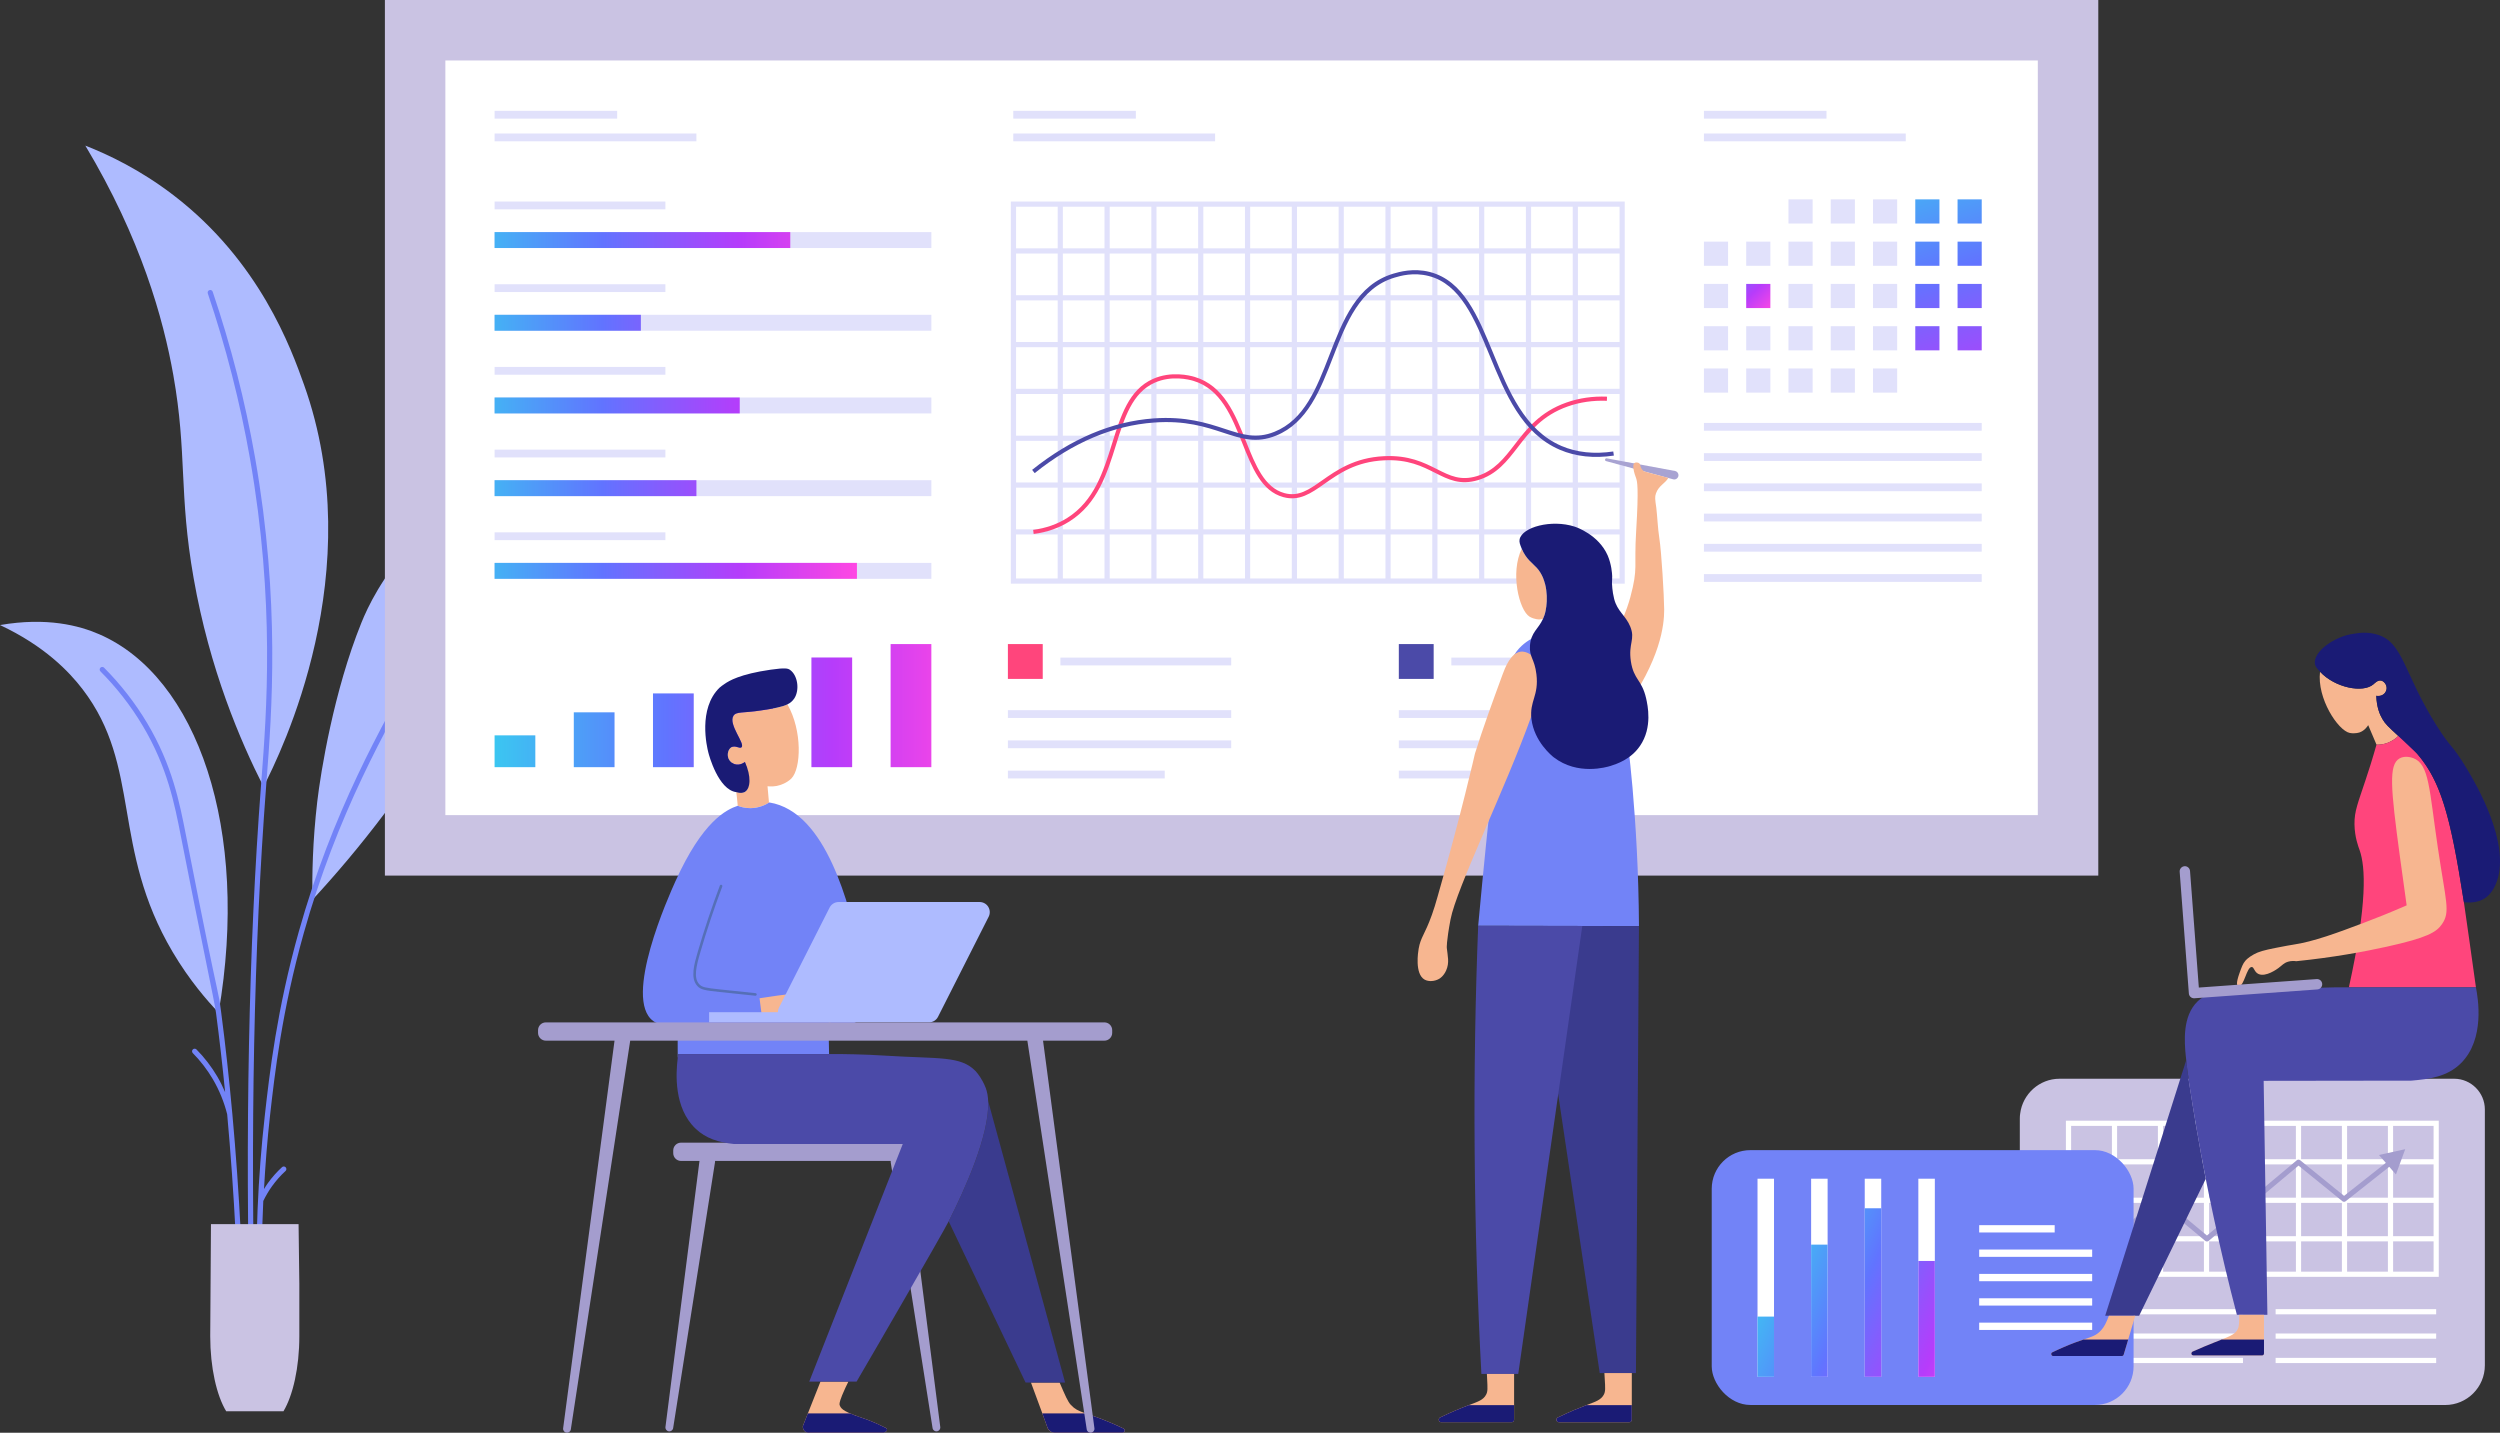
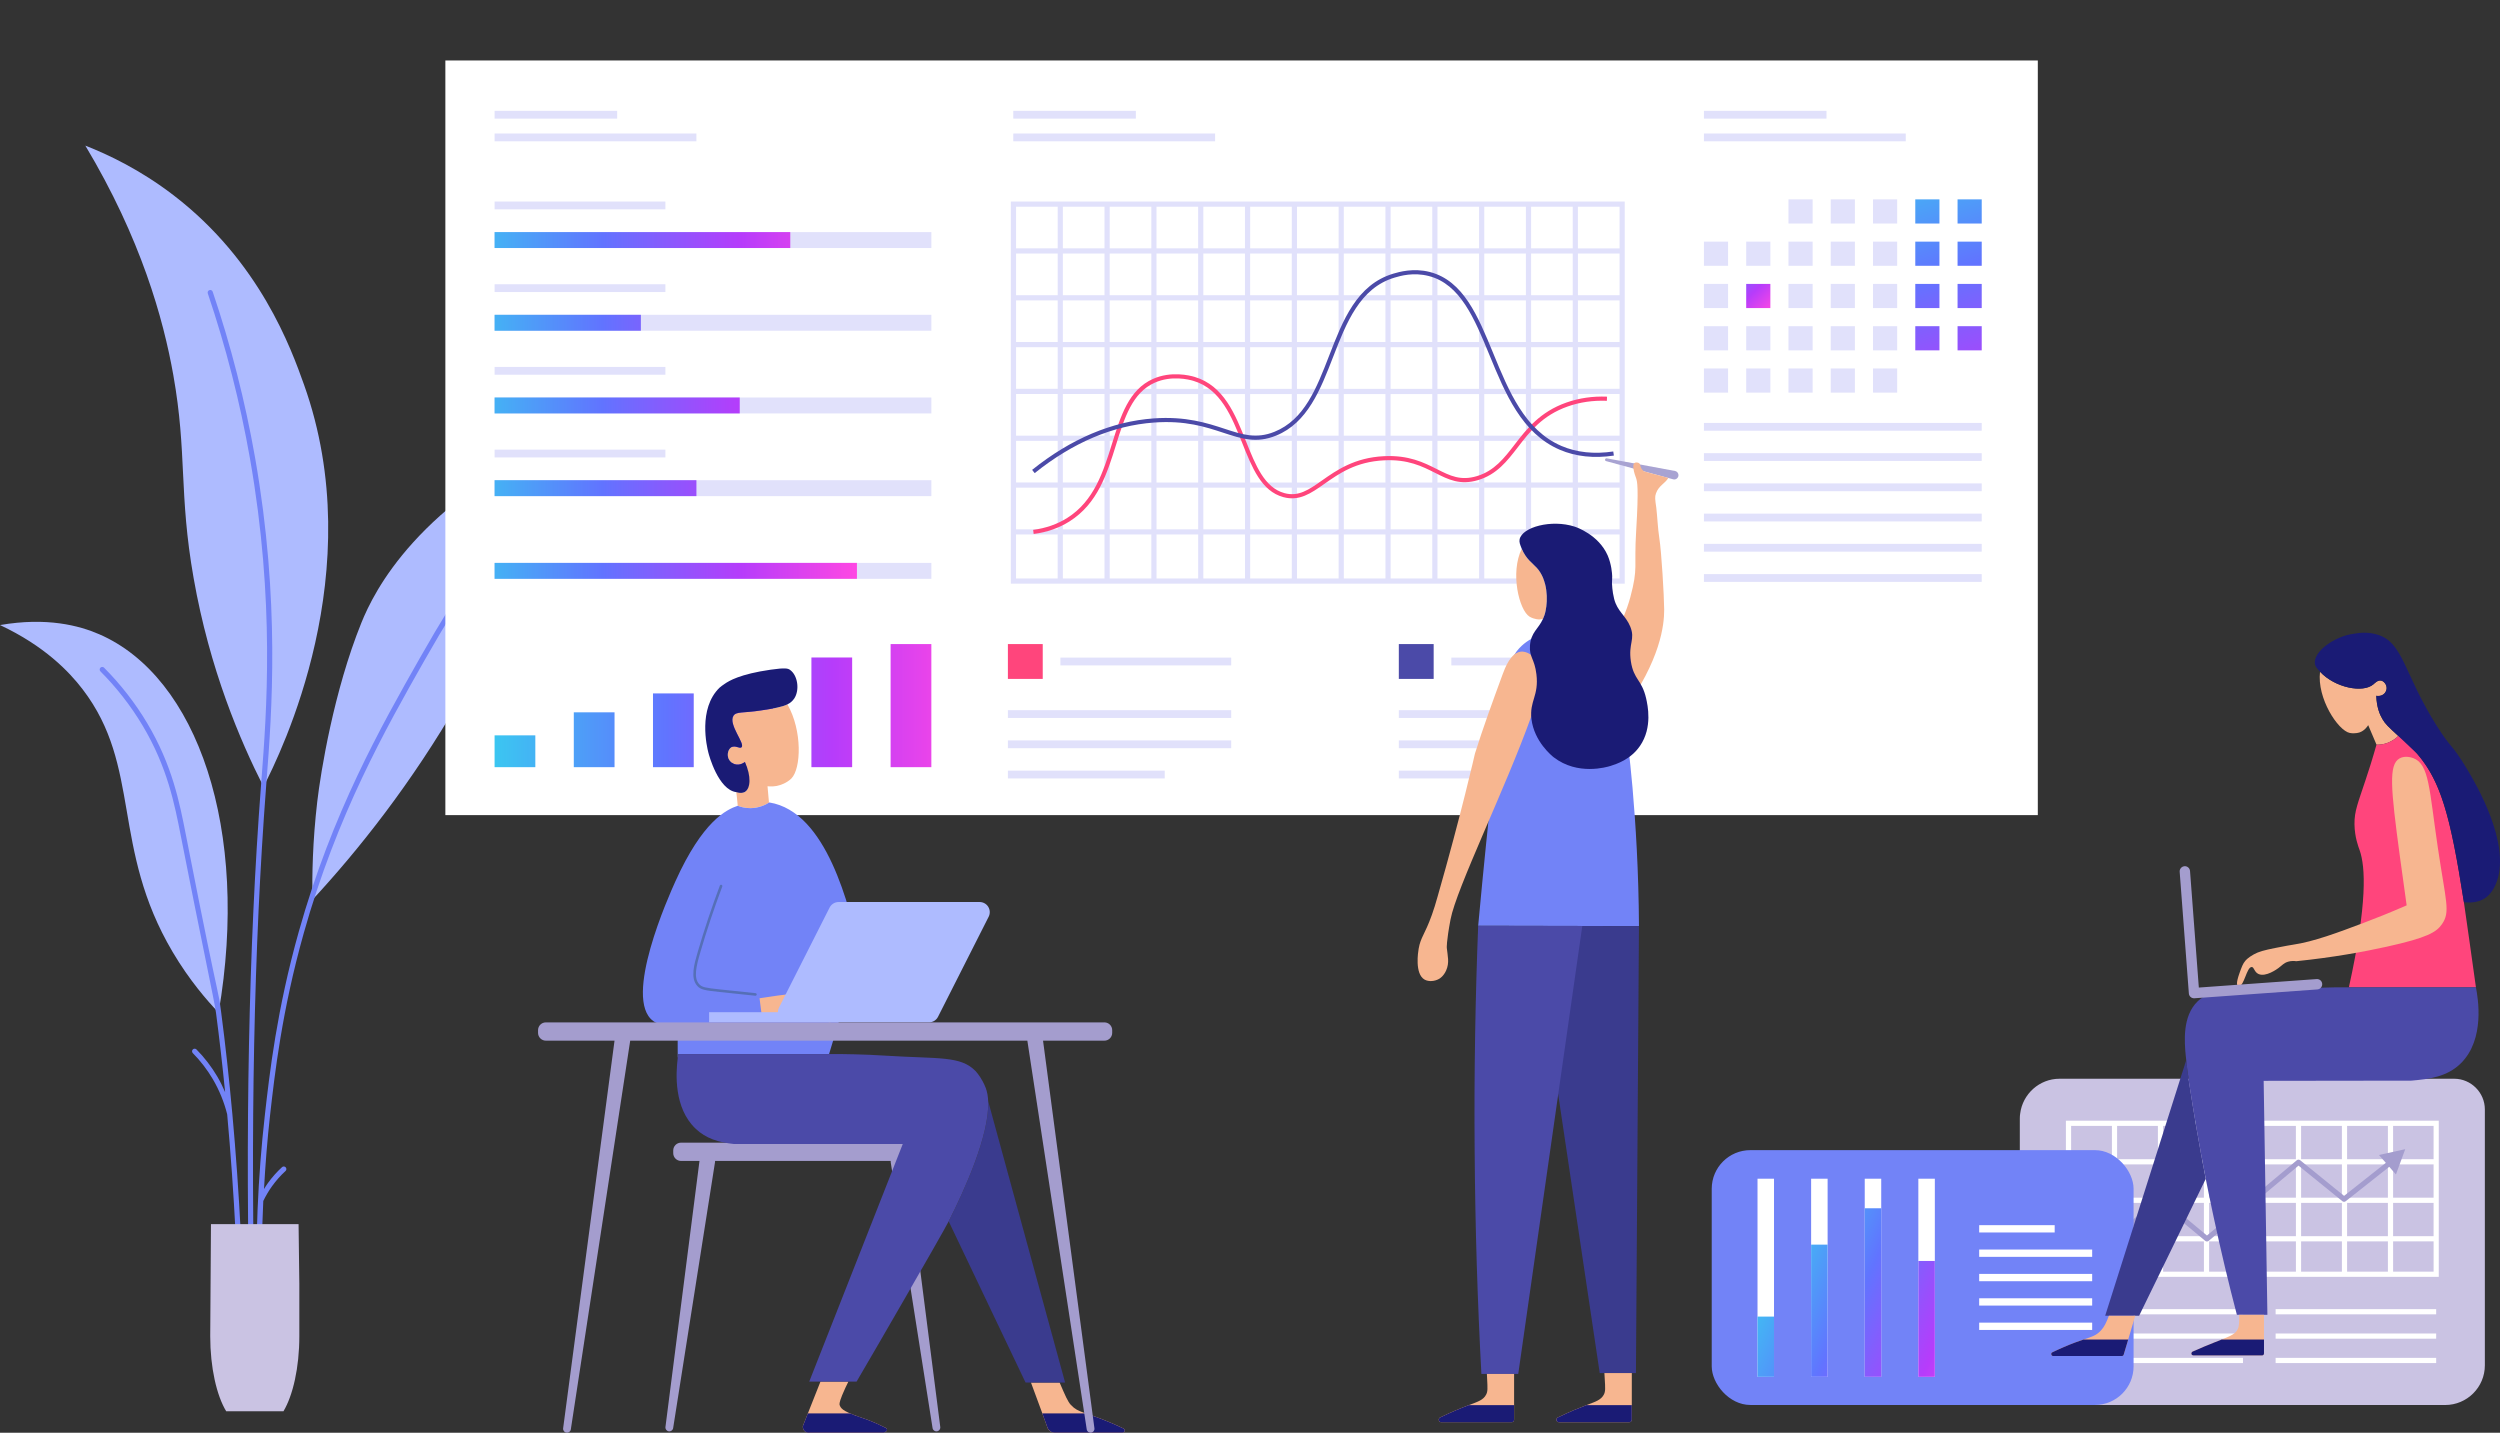
<svg xmlns="http://www.w3.org/2000/svg" xmlns:xlink="http://www.w3.org/1999/xlink" id="Layer_2" data-name="Layer 2" viewBox="0 0 2555.78 1464.67">
  <rect x="0" y="0" width="2555.78" height="1464.67" fill="#333333" stroke="none" />
  <defs>
    <style>
      .cls-1 {
        fill: url(#_ÂÁ_Ï_ÌÌ_È_ËÂÌÚ_2746-20);
      }

      .cls-1, .cls-2, .cls-3, .cls-4, .cls-5, .cls-6, .cls-7, .cls-8, .cls-9, .cls-10, .cls-11, .cls-12, .cls-13, .cls-14, .cls-15, .cls-16, .cls-17, .cls-18, .cls-19, .cls-20, .cls-21, .cls-22, .cls-23, .cls-24, .cls-25, .cls-26, .cls-27, .cls-28, .cls-29, .cls-30, .cls-31, .cls-32, .cls-33, .cls-34, .cls-35, .cls-36, .cls-37 {
        stroke-width: 0px;
      }

      .cls-2 {
        fill: url(#_ÂÁ_Ï_ÌÌ_È_ËÂÌÚ_2746-21);
      }

      .cls-3 {
        fill: url(#_ÂÁ_Ï_ÌÌ_È_ËÂÌÚ_2746-24);
      }

      .cls-4 {
        fill: url(#_ÂÁ_Ï_ÌÌ_È_ËÂÌÚ_2746-12);
      }

      .cls-5 {
        fill: url(#_ÂÁ_Ï_ÌÌ_È_ËÂÌÚ_2746-15);
      }

      .cls-6 {
        fill: url(#_ÂÁ_Ï_ÌÌ_È_ËÂÌÚ_2746-14);
      }

      .cls-7 {
        fill: url(#_ÂÁ_Ï_ÌÌ_È_ËÂÌÚ_2746-17);
      }

      .cls-8 {
        fill: url(#_ÂÁ_Ï_ÌÌ_È_ËÂÌÚ_2746-22);
      }

      .cls-9 {
        fill: url(#_ÂÁ_Ï_ÌÌ_È_ËÂÌÚ_2746-23);
      }

      .cls-10 {
        fill: url(#_ÂÁ_Ï_ÌÌ_È_ËÂÌÚ_2746-18);
      }

      .cls-11 {
        fill: url(#_ÂÁ_Ï_ÌÌ_È_ËÂÌÚ_2746-16);
      }

      .cls-12 {
        fill: url(#_ÂÁ_Ï_ÌÌ_È_ËÂÌÚ_2746-19);
      }

      .cls-13 {
        fill: url(#_ÂÁ_Ï_ÌÌ_È_ËÂÌÚ_2746-10);
      }

      .cls-14 {
        fill: url(#_ÂÁ_Ï_ÌÌ_È_ËÂÌÚ_2746-13);
      }

      .cls-15 {
        fill: url(#_ÂÁ_Ï_ÌÌ_È_ËÂÌÚ_2746-11);
      }

      .cls-16 {
        fill: url(#_ÂÁ_Ï_ÌÌ_È_ËÂÌÚ_2746);
      }

      .cls-17 {
        fill: url(#_ÂÁ_Ï_ÌÌ_È_ËÂÌÚ_2746-2);
      }

      .cls-18 {
        fill: url(#_ÂÁ_Ï_ÌÌ_È_ËÂÌÚ_2746-9);
      }

      .cls-19 {
        fill: url(#_ÂÁ_Ï_ÌÌ_È_ËÂÌÚ_2746-8);
      }

      .cls-20 {
        fill: url(#_ÂÁ_Ï_ÌÌ_È_ËÂÌÚ_2746-6);
      }

      .cls-21 {
        fill: url(#_ÂÁ_Ï_ÌÌ_È_ËÂÌÚ_2746-5);
      }

      .cls-22 {
        fill: url(#_ÂÁ_Ï_ÌÌ_È_ËÂÌÚ_2746-3);
      }

      .cls-23 {
        fill: url(#_ÂÁ_Ï_ÌÌ_È_ËÂÌÚ_2746-4);
      }

      .cls-24 {
        fill: url(#_ÂÁ_Ï_ÌÌ_È_ËÂÌÚ_2746-7);
      }

      .cls-25 {
        fill: #f7b690;
      }

      .cls-26 {
        fill: #4b4aa8;
      }

      .cls-27 {
        fill: #556fb7;
      }

      .cls-28 {
        fill: #3a3b8e;
      }

      .cls-29 {
        fill: #1a1b75;
      }

      .cls-30 {
        fill: #a8a3d2;
      }

      .cls-31 {
        fill: #cac3e3;
      }

      .cls-32 {
        fill: #e1e1fb;
      }

      .cls-33 {
        fill: #aebbff;
      }

      .cls-34 {
        fill: #a49dce;
      }

      .cls-35 {
        fill: #7283f7;
      }

      .cls-36 {
        fill: #fff;
      }

      .cls-37 {
        fill: #ff457c;
      }
    </style>
    <linearGradient id="_ÂÁ_Ï_ÌÌ_È_ËÂÌÚ_2746" data-name="¡ÂÁ˚ÏˇÌÌ˚È „‡‰ËÂÌÚ 2746" x1="1734.39" y1="1345.37" x2="2000.85" y2="1463.58" gradientUnits="userSpaceOnUse">
      <stop offset="0" stop-color="#2aebeb" />
      <stop offset=".45" stop-color="#6174ff" />
      <stop offset=".75" stop-color="#b63cfb" />
      <stop offset="1" stop-color="#ff47e3" />
    </linearGradient>
    <linearGradient id="_ÂÁ_Ï_ÌÌ_È_ËÂÌÚ_2746-2" data-name="¡ÂÁ˚ÏˇÌÌ˚È „‡‰ËÂÌÚ 2746" x1="1765.7" y1="1298.16" x2="2024.71" y2="1413.07" xlink:href="#_ÂÁ_Ï_ÌÌ_È_ËÂÌÚ_2746" />
    <linearGradient id="_ÂÁ_Ï_ÌÌ_È_ËÂÌÚ_2746-3" data-name="¡ÂÁ˚ÏˇÌÌ˚È „‡‰ËÂÌÚ 2746" x1="1788.88" y1="1265.54" x2="2046.16" y2="1379.69" xlink:href="#_ÂÁ_Ï_ÌÌ_È_ËÂÌÚ_2746" />
    <linearGradient id="_ÂÁ_Ï_ÌÌ_È_ËÂÌÚ_2746-4" data-name="¡ÂÁ˚ÏˇÌÌ˚È „‡‰ËÂÌÚ 2746" x1="1792.14" y1="1269.6" x2="2052.2" y2="1384.98" xlink:href="#_ÂÁ_Ï_ÌÌ_È_ËÂÌÚ_2746" />
    <linearGradient id="_ÂÁ_Ï_ÌÌ_È_ËÂÌÚ_2746-5" data-name="¡ÂÁ˚ÏˇÌÌ˚È „‡‰ËÂÌÚ 2746" x1="1933.03" y1="97.47" x2="2059.25" y2="498.67" xlink:href="#_ÂÁ_Ï_ÌÌ_È_ËÂÌÚ_2746" />
    <linearGradient id="_ÂÁ_Ï_ÌÌ_È_ËÂÌÚ_2746-6" data-name="¡ÂÁ˚ÏˇÌÌ˚È „‡‰ËÂÌÚ 2746" x1="1972.35" y1="85.1" x2="2098.57" y2="486.3" xlink:href="#_ÂÁ_Ï_ÌÌ_È_ËÂÌÚ_2746" />
    <linearGradient id="_ÂÁ_Ï_ÌÌ_È_ËÂÌÚ_2746-7" data-name="¡ÂÁ˚ÏˇÌÌ˚È „‡‰ËÂÌÚ 2746" x1="1920.65" y1="101.36" x2="2046.88" y2="502.56" xlink:href="#_ÂÁ_Ï_ÌÌ_È_ËÂÌÚ_2746" />
    <linearGradient id="_ÂÁ_Ï_ÌÌ_È_ËÂÌÚ_2746-8" data-name="¡ÂÁ˚ÏˇÌÌ˚È „‡‰ËÂÌÚ 2746" x1="1959.98" y1="88.99" x2="2086.2" y2="490.19" xlink:href="#_ÂÁ_Ï_ÌÌ_È_ËÂÌÚ_2746" />
    <linearGradient id="_ÂÁ_Ï_ÌÌ_È_ËÂÌÚ_2746-9" data-name="¡ÂÁ˚ÏˇÌÌ˚È „‡‰ËÂÌÚ 2746" x1="1737.39" y1="241.71" x2="1811.77" y2="317.06" xlink:href="#_ÂÁ_Ï_ÌÌ_È_ËÂÌÚ_2746" />
    <linearGradient id="_ÂÁ_Ï_ÌÌ_È_ËÂÌÚ_2746-10" data-name="¡ÂÁ˚ÏˇÌÌ˚È „‡‰ËÂÌÚ 2746" x1="1908.28" y1="105.25" x2="2034.5" y2="506.45" xlink:href="#_ÂÁ_Ï_ÌÌ_È_ËÂÌÚ_2746" />
    <linearGradient id="_ÂÁ_Ï_ÌÌ_È_ËÂÌÚ_2746-11" data-name="¡ÂÁ˚ÏˇÌÌ˚È „‡‰ËÂÌÚ 2746" x1="1947.61" y1="92.88" x2="2073.83" y2="494.08" xlink:href="#_ÂÁ_Ï_ÌÌ_È_ËÂÌÚ_2746" />
    <linearGradient id="_ÂÁ_Ï_ÌÌ_È_ËÂÌÚ_2746-12" data-name="¡ÂÁ˚ÏˇÌÌ˚È „‡‰ËÂÌÚ 2746" x1="1895.91" y1="109.14" x2="2022.13" y2="510.35" xlink:href="#_ÂÁ_Ï_ÌÌ_È_ËÂÌÚ_2746" />
    <linearGradient id="_ÂÁ_Ï_ÌÌ_È_ËÂÌÚ_2746-13" data-name="¡ÂÁ˚ÏˇÌÌ˚È „‡‰ËÂÌÚ 2746" x1="1935.24" y1="96.77" x2="2061.46" y2="497.98" xlink:href="#_ÂÁ_Ï_ÌÌ_È_ËÂÌÚ_2746" />
    <linearGradient id="_ÂÁ_Ï_ÌÌ_È_ËÂÌÚ_2746-14" data-name="¡ÂÁ˚ÏˇÌÌ˚È „‡‰ËÂÌÚ 2746" x1="401.35" y1="606.02" x2="876.39" y2="606.02" gradientTransform="translate(0 1304.44) scale(1 -1.75)" xlink:href="#_ÂÁ_Ï_ÌÌ_È_ËÂÌÚ_2746" />
    <linearGradient id="_ÂÁ_Ï_ÌÌ_È_ËÂÌÚ_2746-15" data-name="¡ÂÁ˚ÏˇÌÌ˚È „‡‰ËÂÌÚ 2746" x1="401.35" y1="557.64" x2="876.4" y2="557.64" gradientTransform="translate(0 1304.44) scale(1 -1.75)" xlink:href="#_ÂÁ_Ï_ÌÌ_È_ËÂÌÚ_2746" />
    <linearGradient id="_ÂÁ_Ï_ÌÌ_È_ËÂÌÚ_2746-16" data-name="¡ÂÁ˚ÏˇÌÌ˚È „‡‰ËÂÌÚ 2746" x1="401.35" y1="509.26" x2="876.4" y2="509.26" gradientTransform="translate(0 1304.44) scale(1 -1.75)" xlink:href="#_ÂÁ_Ï_ÌÌ_È_ËÂÌÚ_2746" />
    <linearGradient id="_ÂÁ_Ï_ÌÌ_È_ËÂÌÚ_2746-17" data-name="¡ÂÁ˚ÏˇÌÌ˚È „‡‰ËÂÌÚ 2746" x1="401.35" y1="460.88" x2="876.4" y2="460.88" gradientTransform="translate(0 1304.44) scale(1 -1.75)" xlink:href="#_ÂÁ_Ï_ÌÌ_È_ËÂÌÚ_2746" />
    <linearGradient id="_ÂÁ_Ï_ÌÌ_È_ËÂÌÚ_2746-18" data-name="¡ÂÁ˚ÏˇÌÌ˚È „‡‰ËÂÌÚ 2746" x1="401.35" y1="412.5" x2="876.4" y2="412.5" gradientTransform="translate(0 1304.44) scale(1 -1.75)" xlink:href="#_ÂÁ_Ï_ÌÌ_È_ËÂÌÚ_2746" />
    <linearGradient id="_ÂÁ_Ï_ÌÌ_È_ËÂÌÚ_2746-19" data-name="¡ÂÁ˚ÏˇÌÌ˚È „‡‰ËÂÌÚ 2746" x1="426.97" y1="746.59" x2="992.39" y2="746.59" gradientTransform="translate(1376.78 1493.19) rotate(-180)" xlink:href="#_ÂÁ_Ï_ÌÌ_È_ËÂÌÚ_2746" />
    <linearGradient id="_ÂÁ_Ï_ÌÌ_È_ËÂÌÚ_2746-20" data-name="¡ÂÁ˚ÏˇÌÌ˚È „‡‰ËÂÌÚ 2746" x1="426.97" y1="756.26" x2="992.38" y2="756.26" gradientTransform="translate(1214.84 1512.52) rotate(-180)" xlink:href="#_ÂÁ_Ï_ÌÌ_È_ËÂÌÚ_2746" />
    <linearGradient id="_ÂÁ_Ï_ÌÌ_È_ËÂÌÚ_2746-21" data-name="¡ÂÁ˚ÏˇÌÌ˚È „‡‰ËÂÌÚ 2746" x1="426.97" y1="768.03" x2="992.39" y2="768.03" gradientTransform="translate(1052.89 1536.05) rotate(-180)" xlink:href="#_ÂÁ_Ï_ÌÌ_È_ËÂÌÚ_2746" />
    <linearGradient id="_ÂÁ_Ï_ÌÌ_È_ËÂÌÚ_2746-22" data-name="¡ÂÁ˚ÏˇÌÌ˚È „‡‰ËÂÌÚ 2746" x1="426.96" y1="721.37" x2="992.39" y2="721.37" gradientTransform="translate(1862.62 1442.73) rotate(-180)" xlink:href="#_ÂÁ_Ï_ÌÌ_È_ËÂÌÚ_2746" />
    <linearGradient id="_ÂÁ_Ï_ÌÌ_È_ËÂÌÚ_2746-23" data-name="¡ÂÁ˚ÏˇÌÌ˚È „‡‰ËÂÌÚ 2746" x1="426.97" y1="728.23" x2="992.38" y2="728.23" gradientTransform="translate(1700.68 1456.45) rotate(-180)" xlink:href="#_ÂÁ_Ï_ÌÌ_È_ËÂÌÚ_2746" />
    <linearGradient id="_ÂÁ_Ï_ÌÌ_È_ËÂÌÚ_2746-24" data-name="¡ÂÁ˚ÏˇÌÌ˚È „‡‰ËÂÌÚ 2746" x1="426.97" y1="740.74" x2="992.38" y2="740.74" gradientTransform="translate(1538.73 1481.48) rotate(-180)" xlink:href="#_ÂÁ_Ï_ÌÌ_È_ËÂÌÚ_2746" />
  </defs>
  <g id="_Layer_" data-name="&amp;lt;Layer&amp;gt;">
    <g>
      <g>
        <path class="cls-33" d="m87.23,148.87c23.37,9.15,56.08,24.59,90.14,50.7,88.42,67.77,120.36,157.15,133.33,193.42,68.24,190.91-23.86,377.31-41.31,411.25-23.78-46.89-55-119.73-71.44-213.17-15.29-86.86-6.52-127.4-20.76-207.59-10.23-57.61-33.01-139.49-89.95-234.61Z" />
        <path class="cls-35" d="m258.18,1365.96c-1.44,0-2.65-1.15-2.68-2.59-5.03-207.31-1.24-395.5,11.25-559.33l.54-7.08c5.23-67.98,13.99-181.73-11.78-328.41-10.03-57.05-24.53-113.79-43.09-168.61-.47-1.39.27-2.89,1.66-3.36,1.38-.51,2.9.27,3.36,1.66,18.65,55.08,33.22,112.07,43.29,169.4,25.89,147.33,17.1,261.51,11.84,329.72l-.54,7.07c-12.48,163.65-16.26,351.66-11.24,558.81.04,1.46-1.16,2.67-2.62,2.72Z" />
      </g>
      <g>
        <path class="cls-33" d="m319.39,919.9c-.43-24.82.18-59.46,4.95-100.45,3.49-29.95,16.93-113.16,45.13-182.83,12.94-31.98,57.49-123.14,213.69-193.52-19.96,73.67-53.7,169.08-112.69,271.51-50.02,86.86-104.41,154.8-151.08,205.29Z" />
        <path class="cls-35" d="m498.35,566.03c-1.2-.8-2.85-.48-3.68.73-22.97,34.22-45.01,69.89-65.5,106.05-39.9,70.38-89.55,157.97-123.76,279.8-22.51,80.14-29.8,144.54-34.62,187.14-7.24,64.05-9.95,129.16-8.04,193.55.04,1.43,1.26,2.57,2.69,2.57,1.47-.04,2.66-1.26,2.61-2.74-1.04-35-.58-70.21,1.11-105.35,2.57-5.33,5.59-10.45,9.03-15.22,4.05-5.62,8.66-10.82,13.72-15.45,1.08-.99,1.15-2.67.16-3.75-.99-1.08-2.67-1.15-3.75-.17-5.33,4.89-10.19,10.36-14.43,16.26-1.42,1.98-2.72,4.05-4.01,6.13,1.43-25.16,3.36-50.29,6.18-75.23,4.8-42.43,12.05-106.57,34.45-186.31,34.04-121.2,83.52-208.48,123.27-278.62,20.42-36.03,42.39-71.59,65.29-105.7.82-1.22.49-2.87-.73-3.69Z" />
      </g>
      <g>
        <path class="cls-33" d="m223.47,1035.23c-11.25-11.79-29.64-32.7-46.95-61.97-63.25-106.97-31.48-189.42-92.01-268.53-13.91-18.18-38.93-44.33-84.5-65.73,47.81-8.26,80.84.48,101.4,9.39,100.38,43.49,154.25,199.65,122.06,386.84Z" />
        <path class="cls-35" d="m237.49,1138.45c-3.26-35.71-7-70.23-11.39-103.56-1.67-12.68-1.97-14.04-4.8-27.11-3.66-16.9-11.28-52.08-31.22-154.04-6.54-33.47-13.96-71.4-39.68-114.57-12.15-20.38-26.95-39.42-43.99-56.56-1.03-1.06-2.71-1.04-3.75-.02-1.04,1.04-1.04,2.72-.01,3.75,16.74,16.84,31.27,35.53,43.2,55.54,25.25,42.38,32.57,79.82,39.12,113.32,19.85,101.55,34.23,167.9,35.87,180.36,3.47,26.33,6.56,53.36,9.31,81-2.38-5.55-5.05-10.97-8.12-16.18-5.89-9.97-13-19.22-21.15-27.5-1.04-1.05-2.72-1.05-3.75-.02-1.05,1.02-1.06,2.7-.03,3.75,7.86,7.97,14.7,16.87,20.37,26.47,6.61,11.21,11.56,23.34,14.77,36.02,7.27,79.83,11.64,164.55,12.89,253.3.02,1.45,1.22,2.61,2.67,2.61,1.47-.02,2.66-1.22,2.63-2.69-1.25-88.95-5.63-173.86-12.93-253.87Z" />
      </g>
      <path class="cls-31" d="m306.01,1311.45v54.58c0,32.06-6.53,60.52-16.22,76.73h-58.55c-9.8-16.21-16.32-44.67-16.32-76.73,0,0,.54-94.56.76-114.56h89.56c.22,19.99.54,39.99.76,59.98Z" />
    </g>
    <g>
      <path class="cls-31" d="m2540.3,1134.2v261.56c0,22.42-18.18,40.6-40.6,40.6h-403.43c-17.19,0-31.39-14.2-31.39-31.51v-261.44c0-1.74.12-3.36.37-4.98,2.49-20.05,19.68-35.62,40.23-35.62h403.43c17.31,0,31.39,14.2,31.39,31.39Z" />
      <g>
        <rect class="cls-36" x="2114.65" y="1338.34" width="178.37" height="5.31" />
        <rect class="cls-36" x="2114.65" y="1363.25" width="178.37" height="5.31" />
        <rect class="cls-36" x="2114.65" y="1388.16" width="178.37" height="5.31" />
      </g>
      <g>
        <path class="cls-36" d="m2112,1145.71v159.62h381.18v-159.62h-381.18Zm375.88,39.35h-41.4v-34.04h41.4v34.04Zm-187.78,39.35h-41.72v-34.04h41.72v34.04Zm5.31-34.04h41.72v34.04h-41.72v-34.04Zm-52.33,34.04h-41.72v-34.04h41.72v34.04Zm0,5.31v34.04h-41.72v-34.04h41.72Zm5.31,0h41.72v34.04h-41.72v-34.04Zm47.03,0h41.72v34.04h-41.72v-34.04Zm47.02,0h41.72v34.04h-41.72v-34.04Zm0-5.31v-34.04h41.72v34.04h-41.72Zm47.02-34.04h41.72v34.04h-41.72v-34.04Zm0-5.3v-34.04h41.72v34.04h-41.72Zm-5.31,0h-41.72v-34.04h41.72v34.04Zm-47.03,0h-41.72v-34.04h41.72v34.04Zm-47.02,0h-41.72v-34.04h41.72v34.04Zm-47.03,0h-41.72v-34.04h41.72v34.04Zm-47.02,0h-41.72v-34.04h41.72v34.04Zm0,5.3v34.04h-41.72v-34.04h41.72Zm-47.02,34.04h-41.72v-34.04h41.72v34.04Zm0,5.31v34.04h-41.72v-34.04h41.72Zm5.31,0h41.72v34.04h-41.72v-34.04Zm41.72,39.35v30.97h-41.72v-30.97h41.72Zm5.31,0h41.72v30.97h-41.72v-30.97Zm47.02,0h41.72v30.97h-41.72v-30.97Zm47.03,0h41.72v30.97h-41.72v-30.97Zm47.02,0h41.72v30.97h-41.72v-30.97Zm47.02,0h41.72v30.97h-41.72v-30.97Zm0-5.31v-34.04h41.72v34.04h-41.72Zm47.03-34.04h41.4v34.04h-41.4v-34.04Zm0-5.31v-34.04h41.4v34.04h-41.4Zm-287.45-73.39v34.04h-41.72v-34.04h41.72Zm-41.72,118.04h41.72v30.97h-41.72v-30.97Zm329.18,30.97v-30.97h41.4v30.97h-41.4Z" />
        <path class="cls-34" d="m2458.89,1174.81c-8.95,1.98-17.9,3.96-26.85,5.94,3.71,4.25,5.62,6.43,7.03,8.05l-42.69,33.75-44.93-36.45c-.97-.79-2.39-.78-3.37.03l-91.89,76.96-45.79-38.06c-1-.81-2.42-.82-3.39,0l-75.25,62.07c-1.13.92-1.29,2.6-.35,3.73.52.63,1.27.97,2.04.97.59,0,1.19-.2,1.69-.61l73.55-60.66,45.81,38.07c1,.81,2.43.82,3.4,0l91.91-76.97,44.88,36.41c.97.79,2.34.8,3.32.02l44.56-35.22c1.4,1.6,3.28,3.75,6.83,7.82,3.17-8.6,6.33-17.21,9.5-25.81Z" />
      </g>
      <g>
        <rect class="cls-36" x="2326.4" y="1338.34" width="164.13" height="5.31" />
        <rect class="cls-36" x="2326.4" y="1363.25" width="164.13" height="5.31" />
        <rect class="cls-36" x="2326.4" y="1388.16" width="164.13" height="5.31" />
      </g>
    </g>
    <g>
      <rect class="cls-35" x="1749.92" y="1175.8" width="431.27" height="260.52" rx="39.51" ry="39.51" />
      <g>
        <rect class="cls-36" x="1796.73" y="1205.01" width="16.86" height="202.55" />
        <rect class="cls-36" x="1851.53" y="1205.01" width="16.86" height="202.55" />
        <rect class="cls-36" x="1906.34" y="1205.01" width="16.86" height="202.55" />
        <rect class="cls-36" x="1961.14" y="1205.01" width="16.86" height="202.55" />
        <g>
          <rect class="cls-16" x="1796.73" y="1345.97" width="16.86" height="61.59" />
          <rect class="cls-17" x="1851.53" y="1272.4" width="16.86" height="135.16" />
          <rect class="cls-22" x="1906.34" y="1235.23" width="16.86" height="172.32" />
          <rect class="cls-23" x="1961.14" y="1289.1" width="16.86" height="118.46" />
        </g>
        <g>
          <rect class="cls-36" x="2023.34" y="1252.5" width="77.19" height="7.47" />
          <rect class="cls-36" x="2023.34" y="1277.42" width="115.51" height="7.47" />
          <rect class="cls-36" x="2023.34" y="1302.33" width="115.51" height="7.47" />
          <rect class="cls-36" x="2023.34" y="1327.24" width="115.51" height="7.47" />
          <rect class="cls-36" x="2023.34" y="1352.15" width="115.51" height="7.47" />
        </g>
      </g>
    </g>
    <g>
      <g>
-         <rect class="cls-31" x="393.48" width="1751.63" height="895.13" />
        <rect class="cls-36" x="455.3" y="61.82" width="1627.98" height="771.48" />
        <g>
          <rect class="cls-32" x="1914.81" y="203.82" width="24.7" height="24.7" />
          <rect class="cls-21" x="1958.02" y="203.82" width="24.7" height="24.7" />
          <rect class="cls-20" x="2001.24" y="203.82" width="24.7" height="24.7" />
          <rect class="cls-32" x="1741.94" y="247.03" width="24.7" height="24.7" />
          <rect class="cls-32" x="1785.16" y="247.03" width="24.7" height="24.7" />
          <rect class="cls-32" x="1828.37" y="247.03" width="24.7" height="24.7" />
          <rect class="cls-32" x="1871.59" y="247.03" width="24.7" height="24.7" />
          <rect class="cls-32" x="1914.81" y="247.03" width="24.7" height="24.7" />
          <rect class="cls-24" x="1958.02" y="247.03" width="24.7" height="24.7" />
          <rect class="cls-19" x="2001.24" y="247.03" width="24.7" height="24.7" />
          <rect class="cls-32" x="1741.94" y="290.25" width="24.7" height="24.7" />
          <rect class="cls-18" x="1785.16" y="290.25" width="24.7" height="24.7" />
          <rect class="cls-32" x="1828.37" y="290.25" width="24.7" height="24.7" />
          <rect class="cls-32" x="1871.59" y="290.25" width="24.7" height="24.7" />
          <rect class="cls-32" x="1914.81" y="290.25" width="24.7" height="24.7" />
          <rect class="cls-13" x="1958.02" y="290.25" width="24.7" height="24.7" />
          <rect class="cls-15" x="2001.24" y="290.25" width="24.7" height="24.7" />
          <rect class="cls-32" x="1741.94" y="333.47" width="24.7" height="24.7" />
          <rect class="cls-32" x="1785.16" y="333.47" width="24.7" height="24.7" />
          <rect class="cls-32" x="1828.37" y="333.47" width="24.7" height="24.7" />
          <rect class="cls-32" x="1871.59" y="333.47" width="24.7" height="24.7" />
          <rect class="cls-32" x="1914.81" y="333.47" width="24.7" height="24.7" />
          <rect class="cls-4" x="1958.02" y="333.47" width="24.7" height="24.7" />
          <rect class="cls-14" x="2001.24" y="333.47" width="24.7" height="24.7" />
          <rect class="cls-32" x="1741.94" y="376.69" width="24.7" height="24.7" />
          <rect class="cls-32" x="1785.16" y="376.69" width="24.7" height="24.7" />
          <rect class="cls-32" x="1828.37" y="376.69" width="24.7" height="24.7" />
          <rect class="cls-32" x="1871.59" y="376.69" width="24.7" height="24.7" />
          <rect class="cls-32" x="1914.81" y="376.69" width="24.7" height="24.7" />
          <rect class="cls-32" x="1828.37" y="203.82" width="24.7" height="24.7" />
          <rect class="cls-32" x="1871.59" y="203.82" width="24.7" height="24.7" />
        </g>
        <rect class="cls-32" x="505.62" y="237.27" width="446.52" height="16.29" />
        <rect class="cls-32" x="505.62" y="321.82" width="446.52" height="16.29" />
        <rect class="cls-32" x="505.62" y="406.36" width="446.52" height="16.29" />
        <rect class="cls-32" x="505.62" y="490.91" width="446.52" height="16.29" />
        <rect class="cls-32" x="505.62" y="575.45" width="446.52" height="16.29" />
        <rect class="cls-6" x="505.62" y="237.27" width="302.29" height="16.29" />
        <rect class="cls-5" x="505.62" y="321.82" width="149.55" height="16.29" />
        <rect class="cls-11" x="505.62" y="406.36" width="250.62" height="16.29" />
        <rect class="cls-7" x="505.62" y="490.91" width="206.33" height="16.29" />
        <rect class="cls-10" x="505.62" y="575.45" width="370.43" height="16.29" />
        <rect class="cls-32" x="505.62" y="206.04" width="174.62" height="7.96" />
        <rect class="cls-32" x="505.62" y="290.58" width="174.62" height="7.96" />
        <rect class="cls-32" x="505.62" y="375.13" width="174.62" height="7.96" />
        <rect class="cls-32" x="505.62" y="459.67" width="174.62" height="7.96" />
-         <rect class="cls-32" x="505.62" y="544.22" width="174.62" height="7.96" />
        <g>
          <rect class="cls-32" x="1741.94" y="432.37" width="283.99" height="7.96" />
          <rect class="cls-32" x="1741.94" y="463.28" width="283.99" height="7.96" />
          <rect class="cls-32" x="1741.94" y="494.19" width="283.99" height="7.96" />
          <rect class="cls-32" x="1741.94" y="525.1" width="283.99" height="7.96" />
          <rect class="cls-32" x="1741.94" y="556.01" width="283.99" height="7.96" />
          <rect class="cls-32" x="1741.94" y="586.92" width="283.99" height="7.96" />
        </g>
        <g>
          <path class="cls-32" d="m1033.38,206.06v390.63h627.61V206.06h-627.61Zm622.31,47.87h-42.57v-42.56h42.57v42.56Zm-617,244.65h42.57v42.56h-42.57v-42.56Zm191.48-143.61h42.57v42.56h-42.57v-42.56Zm-5.31,42.56h-42.56v-42.56h42.56v42.56Zm143.61,0h-42.57v-42.56h42.57v42.56Zm5.31-42.56h42.56v42.56h-42.56v-42.56Zm-53.18,42.56h-42.56v-42.56h42.56v42.56Zm-47.86,5.31v42.56h-42.57v-42.56h42.57Zm5.3,0h42.56v42.56h-42.56v-42.56Zm47.86,0h42.57v42.56h-42.57v-42.56Zm47.88,0h42.56v42.56h-42.56v-42.56Zm47.86,0h42.57v42.56h-42.57v-42.56Zm0-5.31v-42.56h42.57v42.56h-42.57Zm47.87-42.56h42.56v42.56h-42.56v-42.56Zm0-5.31v-42.56h42.56v42.56h-42.56Zm-5.31,0h-42.57v-42.56h42.57v42.56Zm-47.87,0h-42.56v-42.56h42.56v42.56Zm-47.86,0h-42.57v-42.56h42.57v42.56Zm-47.88,0h-42.56v-42.56h42.56v42.56Zm-47.86,0h-42.57v-42.56h42.57v42.56Zm-47.87,0h-42.56v-42.56h42.56v42.56Zm-47.86,0h-42.57v-42.56h42.57v42.56Zm0,5.31v42.56h-42.57v-42.56h42.57Zm0,47.87v42.56h-42.57v-42.56h42.57Zm5.31,0h42.56v42.56h-42.56v-42.56Zm42.56,47.87v42.56h-42.56v-42.56h42.56Zm5.31,0h42.57v42.56h-42.57v-42.56Zm47.87,0h42.56v42.56h-42.56v-42.56Zm47.86,0h42.57v42.56h-42.57v-42.56Zm47.88,0h42.56v42.56h-42.56v-42.56Zm47.86,0h42.57v42.56h-42.57v-42.56Zm47.87,0h42.56v42.56h-42.56v-42.56Zm0-5.31v-42.56h42.56v42.56h-42.56Zm47.86-42.56h42.57v42.56h-42.57v-42.56Zm0-5.31v-42.56h42.57v42.56h-42.57Zm0-47.87v-42.56h42.57v42.56h-42.57Zm0-47.87v-42.56h42.57v42.56h-42.57Zm-5.31,0h-42.56v-42.56h42.56v42.56Zm-47.86,0h-42.57v-42.56h42.57v42.56Zm-47.87,0h-42.56v-42.56h42.56v42.56Zm-47.86,0h-42.57v-42.56h42.57v42.56Zm-47.88,0h-42.56v-42.56h42.56v42.56Zm-47.86,0h-42.57v-42.56h42.57v42.56Zm-47.87,0h-42.56v-42.56h42.56v42.56Zm-47.86,0h-42.57v-42.56h42.57v42.56Zm-47.87,0h-42.56v-42.56h42.56v42.56Zm0,5.3v42.56h-42.56v-42.56h42.56Zm0,47.87v42.56h-42.56v-42.56h42.56Zm0,47.87v42.56h-42.56v-42.56h42.56Zm0,47.87v42.56h-42.56v-42.56h42.56Zm5.31,0h42.57v42.56h-42.57v-42.56Zm42.57,47.87v42.56h-42.57v-42.56h42.57Zm5.31,0h42.56v42.56h-42.56v-42.56Zm47.86,0h42.57v42.56h-42.57v-42.56Zm47.87,0h42.56v42.56h-42.56v-42.56Zm47.86,0h42.57v42.56h-42.57v-42.56Zm47.88,0h42.56v42.56h-42.56v-42.56Zm47.86,0h42.57v42.56h-42.57v-42.56Zm47.87,0h42.56v42.56h-42.56v-42.56Zm47.86,0h42.57v42.56h-42.57v-42.56Zm0-5.31v-42.56h42.57v42.56h-42.57Zm47.87-42.56h42.56v42.56h-42.56v-42.56Zm0-5.31v-42.56h42.56v42.56h-42.56Zm0-47.87v-42.56h42.56v42.56h-42.56Zm0-47.87v-42.56h42.56v42.56h-42.56Zm0-47.87v-42.56h42.56v42.56h-42.56Zm0-47.87v-42.56h42.56v42.56h-42.56Zm-5.31,0h-42.57v-42.56h42.57v42.56Zm-47.87,0h-42.56v-42.56h42.56v42.56Zm-47.86,0h-42.57v-42.56h42.57v42.56Zm-47.87,0h-42.56v-42.56h42.56v42.56Zm-47.86,0h-42.57v-42.56h42.57v42.56Zm-47.88,0h-42.56v-42.56h42.56v42.56Zm-47.86,0h-42.57v-42.56h42.57v42.56Zm-47.87,0h-42.56v-42.56h42.56v42.56Zm-47.86,0h-42.57v-42.56h42.57v42.56Zm-47.87,0h-42.56v-42.56h42.56v42.56Zm-47.86,0h-42.57v-42.56h42.57v42.56Zm-42.57,5.31h42.57v42.56h-42.57v-42.56Zm0,47.87h42.57v42.56h-42.57v-42.56Zm0,47.87h42.57v42.56h-42.57v-42.56Zm0,47.87h42.57v42.56h-42.57v-42.56Zm0,47.87h42.57v42.56h-42.57v-42.56Zm47.87,47.87h42.56v42.56h-42.56v-42.56Zm42.56,47.87v44.94h-42.56v-44.94h42.56Zm5.31,0h42.57v44.94h-42.57v-44.94Zm47.87,0h42.56v44.94h-42.56v-44.94Zm47.86,0h42.57v44.94h-42.57v-44.94Zm47.87,0h42.56v44.94h-42.56v-44.94Zm47.86,0h42.57v44.94h-42.57v-44.94Zm47.88,0h42.56v44.94h-42.56v-44.94Zm47.86,0h42.57v44.94h-42.57v-44.94Zm47.87,0h42.56v44.94h-42.56v-44.94Zm47.86,0h42.57v44.94h-42.57v-44.94Zm47.87,0h42.56v44.94h-42.56v-44.94Zm0-5.31v-42.56h42.56v42.56h-42.56Zm47.86-42.56h42.57v42.56h-42.57v-42.56Zm0-5.31v-42.56h42.57v42.56h-42.57Zm0-47.87v-42.56h42.57v42.56h-42.57Zm0-47.87v-42.56h42.57v42.56h-42.57Zm0-47.87v-42.56h42.57v42.56h-42.57Zm0-47.87v-42.56h42.57v42.56h-42.57Zm-574.43,244.65h42.57v44.94h-42.57v-44.94Zm574.43,44.94v-44.94h42.57v44.94h-42.57Z" />
          <path class="cls-37" d="m1056.73,545.9l-.54-4.21c12.97-1.68,24.7-5.79,34.88-12.21,27.52-17.38,36.86-47.32,45.89-76.28,8.8-28.22,17.11-54.88,41.82-65.86,18.41-8.19,37.19-3.61,42.51-2.03,29.81,8.94,41.39,37.94,52.58,65.99,9.68,24.29,18.83,47.22,39.14,52.8,14.47,4,25.1-3.49,38.54-12.94,14.78-10.39,33.17-23.32,63.19-24.8,25.47-1.28,40.84,6.48,54.37,13.3,13.41,6.75,24,12.08,40.75,7.08,17.82-5.34,27.9-18.41,38.57-32.25,12.05-15.63,25.72-33.35,52.83-42.94,13.02-4.61,27.08-6.64,41.64-6.05l-.17,4.24c-14.14-.56-27.53,1.38-40.06,5.81-25.93,9.18-38.61,25.62-50.87,41.53-11.11,14.4-21.6,27.99-40.71,33.72-18.37,5.52-30.19-.45-43.87-7.35-13.07-6.58-27.76-14.12-52.26-12.85-28.8,1.42-45.88,13.43-60.96,24.03-13.79,9.7-25.69,18.06-42.09,13.57-22.35-6.14-31.87-30.03-41.97-55.32-10.82-27.12-22-55.15-49.85-63.51-4.95-1.49-22.49-5.75-39.56,1.84-22.95,10.2-30.98,35.97-39.49,63.25-9.25,29.69-18.83,60.39-47.68,78.6-10.69,6.75-23.01,11.07-36.6,12.83Z" />
          <path class="cls-26" d="m1057.79,483.68l-2.65-3.32c39.74-31.83,81.57-49.53,124.35-52.63,32.9-2.35,54.81,4.83,72.42,10.62,18.06,5.94,32.33,10.63,51.04,3.05,30.52-12.35,42.89-44.3,55.99-78.13,13.8-35.64,28.07-72.5,65.7-83.59,5.52-1.63,20.21-5.94,37.09-1.62,34.28,8.81,49.15,44.99,64.9,83.3,15.85,38.58,32.25,78.47,69.69,94.55,15.5,6.65,33.31,8.56,52.94,5.64l.62,4.2c-20.42,3.03-39,1.03-55.24-5.94-39.02-16.77-55.76-57.47-71.94-96.83-15.34-37.29-29.81-72.52-62.03-80.8-15.77-4.07-29.13-.12-34.83,1.57-35.62,10.5-49.51,46.37-62.94,81.06-12.85,33.18-26.13,67.49-58.35,80.53-20.17,8.15-35.09,3.26-53.97-2.95-18.16-5.98-38.71-12.78-70.79-10.42-41.91,3.03-82.95,20.42-122.01,51.7Z" />
        </g>
        <rect class="cls-37" x="1030.38" y="658.44" width="35.62" height="35.62" />
        <rect class="cls-32" x="1084.06" y="672.27" width="174.62" height="7.96" />
        <rect class="cls-26" x="1430.03" y="658.44" width="35.62" height="35.62" />
        <rect class="cls-32" x="1483.71" y="672.27" width="174.63" height="7.96" />
        <rect class="cls-32" x="1030.38" y="726.02" width="228.3" height="7.96" />
        <rect class="cls-32" x="1030.38" y="756.93" width="228.3" height="7.96" />
        <rect class="cls-32" x="1030.38" y="787.84" width="160.35" height="7.96" />
        <g>
          <rect class="cls-32" x="1430.03" y="726.02" width="228.31" height="7.96" />
          <rect class="cls-32" x="1430.03" y="756.93" width="228.31" height="7.96" />
          <rect class="cls-32" x="1430.03" y="787.84" width="160.35" height="7.96" />
        </g>
        <rect class="cls-32" x="505.62" y="113.31" width="125.31" height="7.96" />
        <rect class="cls-32" x="505.62" y="136.49" width="206.33" height="7.96" />
        <rect class="cls-32" x="1035.89" y="113.31" width="125.3" height="7.96" />
        <rect class="cls-32" x="1035.89" y="136.49" width="206.33" height="7.96" />
        <rect class="cls-32" x="1741.94" y="113.31" width="125.31" height="7.96" />
        <rect class="cls-32" x="1741.94" y="136.49" width="206.33" height="7.96" />
        <g>
          <rect class="cls-12" x="667.57" y="708.9" width="41.65" height="75.4" transform="translate(1376.78 1493.19) rotate(180)" />
          <rect class="cls-1" x="586.59" y="728.23" width="41.65" height="56.07" transform="translate(1214.84 1512.52) rotate(180)" />
          <rect class="cls-2" x="505.62" y="751.76" width="41.65" height="32.53" transform="translate(1052.89 1536.05) rotate(180)" />
          <rect class="cls-8" x="910.49" y="658.44" width="41.65" height="125.85" transform="translate(1862.62 1442.73) rotate(180)" />
          <rect class="cls-9" x="829.51" y="672.16" width="41.65" height="112.13" transform="translate(1700.68 1456.45) rotate(180)" />
          <rect class="cls-3" x="748.54" y="697.18" width="41.65" height="87.11" transform="translate(1538.73 1481.48) rotate(180)" />
        </g>
      </g>
      <g>
        <path class="cls-34" d="m926.44,1186.84h8.15c4.38,0,7.96-3.58,7.96-7.96v-2.77c0-4.38-3.58-7.96-7.96-7.96h-238.38c-4.38,0-7.96,3.58-7.96,7.96v2.77c0,4.38,3.58,7.96,7.96,7.96h18.88l-34.8,271.99c-.27,2.12,1.2,4.1,3.33,4.44,2.17.34,4.21-1.14,4.55-3.31l42.85-272.21c.04-.31-.07-.59-.06-.9h179.64c0,.38-.11.74-.05,1.12l42.82,271.98c.34,2.12,2.3,3.6,4.44,3.33,2.18-.28,3.72-2.27,3.44-4.45l-34.8-271.99Z" />
        <g>
          <g>
            <path class="cls-25" d="m906.8,1461.58s-.03.32-.03.64c-.21.85-1.46,1.69-3.26,2.33h-75.33c-.11,0-3.5.72-5.84-1.72-1.91-2.12-1.63-4.76-1.52-5.08,5.94-15.07,11.9-30.24,17.95-45.3h28.54c-2.02,4.03-4.24,8.7-6.37,13.9-3.18,7.85-2.97,9.55-2.33,10.72,1.59,3.82,5.19,6.56,23.76,12.82,0,0,8.81,2.67,23.24,9.88.11.11.41.23.62.44.32.43.56.84.56,1.37Z" />
            <path class="cls-29" d="m820.83,1457.75c-.05.34-.42,3,1.52,5.08,2.32,2.47,5.68,1.76,5.84,1.72h75.33c1.8-.6,3.08-1.53,3.26-2.33.08-.32.03-.64.03-.64-.04-.51-.22-1-.56-1.37-.22-.23-.46-.36-.62-.44-14.44-7.25-23.24-9.88-23.24-9.88-5.88-1.96-10.14-3.57-13.43-4.99h-43.07c-1.69,4.28-3.36,8.57-5.05,12.85Z" />
          </g>
          <g>
            <path class="cls-25" d="m1149.8,1462.84c-.21.95-1.07,1.71-2.13,1.71h-68.43c-1.59.11-3.74-.08-5.54-1.35-2.23-1.49-2.99-3.83-3.2-4.68-1.27-3.82-7.51-20.71-16.53-45.11h29.29c5.62,13.05,8.38,19.63,11.57,22.92,7.75,8.38,14.45,6.89,40.87,18.24,5.62,2.33,10.04,4.45,12.9,5.83.85.43,1.42,1.38,1.2,2.44Z" />
            <path class="cls-29" d="m1070.5,1458.52c.26.78,1,3.16,3.2,4.68,1.85,1.27,3.95,1.45,5.54,1.35h68.43c1.02,0,1.91-.71,2.13-1.71.22-1-.27-2.03-1.2-2.44-2.78-1.33-7.3-3.44-12.9-5.83-12.15-5.18-20-7.67-25.83-9.66h-44.29c2.59,7.05,4.33,11.81,4.93,13.61Z" />
          </g>
          <path class="cls-25" d="m809.06,795.84c-4.99,4.88-11.46,6.68-11.46,6.68-5.41,1.8-10.08,1.59-12.95,1.27.53,5.62,1.06,11.14,1.49,16.76-3.08,2.02-9.87,5.52-18.89,5.62-5.62,0-10.08-1.27-13.05-2.44-.64-6.9-1.06-11.03-1.49-13.9.11.11.32.11.43.11,1.27.11,2.33.11,3.08,0,2.65.64,4.35.21,5.41-.42,5.2-3.08,5.2-15.28-.11-30.56-.21.21-4.99,4.03-10.61,2.23-.53-.21-4.56-1.7-6.26-5.94-1.59-4.24-.11-9.34,2.97-11.25,4.03-2.44,8.38,1.7,10.4,0,4.14-3.61-13.58-23.03-8.28-32.15,2.87-4.67,9.66-2.65,28.65-5.62,12.2-1.91,20.8-3.29,26.63-6.15,15.39,27.06,14.01,65.68,4.03,75.76Z" />
          <path class="cls-29" d="m811.93,714.13c-1.7,2.55-3.93,4.46-6.9,5.94-5.84,2.87-14.43,4.24-26.63,6.15-18.99,2.97-25.79.95-28.65,5.62-5.31,9.13,12.42,28.54,8.28,32.15-2.02,1.7-6.37-2.44-10.4,0-3.08,1.91-4.56,7-2.97,11.25,1.7,4.24,5.73,5.73,6.26,5.94,5.62,1.8,10.4-2.02,10.61-2.23,6.64,14.58,5.79,27.04.11,30.56-1.1.68-3.75,1.87-8.91.32-18.46-2.44-28.01-38.09-28.54-40.32-1.59-6.05-10.72-44.89,11.35-66.43,1.7-1.59,3.18-2.44,5.41-4.03,4.14-2.87,15.28-9.87,47.01-14.43,14.86-2.12,17.51-1.27,19.53.11,7.96,5.41,10.29,20.48,4.46,29.39Z" />
-           <path class="cls-35" d="m879.09,973.15c-10.82-46.16-33.74-143.36-92.64-152.8-3.4,2.23-10.19,5.73-19.21,5.84-5.62,0-10.08-1.27-13.05-2.44-11.57,3.93-35.87,15.49-63.77,77.36-6.47,14.32-53.9,119.91-22.6,142.72,4.67,3.4,9.34,3.82,23.34,3.61h2.12c-.53,12.2-.64,23.77-.42,34.17.21-1.59.42-2.87.64-4.03h154.07c-.11-8.6-.32-18.46-.85-29.39,9.55,1.91,21.43,2.44,29.71-4.35,6.58-5.2,14.96-18.15,2.65-70.67Z" />
+           <path class="cls-35" d="m879.09,973.15c-10.82-46.16-33.74-143.36-92.64-152.8-3.4,2.23-10.19,5.73-19.21,5.84-5.62,0-10.08-1.27-13.05-2.44-11.57,3.93-35.87,15.49-63.77,77.36-6.47,14.32-53.9,119.91-22.6,142.72,4.67,3.4,9.34,3.82,23.34,3.61h2.12c-.53,12.2-.64,23.77-.42,34.17.21-1.59.42-2.87.64-4.03h154.07Z" />
          <path class="cls-25" d="m776.49,1020.54c7.44-1.2,13.82-2.11,18.81-2.79,14.89-2,20.24-2.24,26.63-1.11,6.94,1.23,10.43,3.25,11.33,3.79,3.7,2.22,6.04,5.17,10.73,11.09,7.7,9.71,6.79,11.87,6.4,12.5-.43.7-1.14.97-1.27,1.02-5.45,2-15.06-17.48-20.43-15.72-2.75.9-.77,6.16-4.74,9.95-6.51,6.22-21.69,1.51-23.36.99-5.18-1.61-7.7-3.56-12.9-3.32-3.75.18-6.77,1.4-8.77,2.43-.81-6.28-1.62-12.56-2.43-18.84Z" />
          <path class="cls-33" d="m1010.33,927.09c-1.89-3.07-5.22-4.94-8.83-4.94h-144.15c-3.9,0-7.48,2.2-9.24,5.68l-51.79,102.32c-.75,1.47-1.07,3.06-1.07,4.65h-70.31v10.38h224.76c3.9,0,7.48-2.19,9.24-5.68l51.79-102.31c1.63-3.21,1.47-7.04-.42-10.1Z" />
          <path class="cls-27" d="m772.28,1017.98s-21.6-2.19-36.72-3.86c-14.25-1.57-19.05-2.09-22.75-6.21-7.26-8.08-3.14-22.24.49-34.74,6.49-22.3,14.09-45.11,22.61-67.82.26-.69,1.02-1.04,1.71-.78.68.26,1.03,1.02.78,1.71-8.49,22.64-16.08,45.39-22.55,67.63-4.16,14.3-6.88,25.75-1.07,32.22,2.91,3.23,6.77,3.78,21.07,5.35,15.11,1.66,27.64,2.95,36.56,3.84.73.07,1.26.73,1.19,1.46-.07.68-.65,1.19-1.32,1.19Z" />
          <path class="cls-28" d="m1088.88,1413.41c-26.25-95.88-52.48-191.76-78.64-287.63,1.5,34.65-24.53,91.58-40.38,122.8,26.19,54.94,52.37,109.86,78.59,164.83h40.43Z" />
          <path class="cls-26" d="m1010.23,1125.77c-.22-5.06-1.02-9.66-2.53-13.62-.9-2.35-1.91-4.48-2.95-6.41-.07-.13-.13-.27-.2-.39-3.42-6.29-6.94-10.07-6.94-10.07-15.28-16.13-37.56-12.63-91.57-16.02-23.34-1.49-42.87-1.7-56.24-1.7h-156.3c-.21,1.17-.43,2.44-.64,4.03-2.02,16.23-3.93,51.04,18.14,72.16,10.72,10.29,23.66,14.11,39.47,15.81h172.43c-31.83,80.96-63.77,161.93-95.61,242.89h48.39c16.13-27.38,87.3-150.38,94.16-163.87,15.85-31.23,41.88-88.16,40.38-122.8Z" />
        </g>
        <path class="cls-34" d="m1129.05,1045.19h-571.04c-4.38,0-7.96,3.58-7.96,7.96v2.77c0,4.38,3.58,7.96,7.96,7.96h70.23l-52.54,396.28c-.28,2.14,1.2,4.13,3.34,4.46,2.17.33,4.2-1.16,4.53-3.33l60.7-397.4h406.01l60.7,397.4c.33,2.14,2.31,3.63,4.46,3.34,2.18-.29,3.71-2.29,3.42-4.47l-52.54-396.28h62.74c4.38,0,7.96-3.58,7.96-7.96v-2.77c0-4.38-3.58-7.96-7.96-7.96Z" />
      </g>
      <g>
        <path class="cls-35" d="m1675.53,946.75c-54.75-.11-109.61-.21-164.37-.32,1.49-16.45,21.86-237.37,32.15-266.98,2.76-7.85,7.43-13.9,7.43-13.9,11.78-15.07,30.03-18.57,34.59-19.53,14.75-2.76,28.65-.11,36.72,3.29,6.58,2.87,12.52,7.64,17.72,15.81,7.85,11.99,14.22,31.3,19.74,62.29,3.5,20.48,6.58,46.05,9.44,77.89,3.18,36.82,6.26,84.78,6.58,141.45Z" />
        <path class="cls-25" d="m1463.82,935.31c-7.39,20.56-11.45,22.72-13.51,34.55-.55,3.15-4.23,25.82,6.11,31.62,4.2,2.35,10.39,1.75,14.79-.78.76-.44,4.52-2.68,7.15-8.47,3.72-8.19,1.48-15.32.72-23.2,0,0-.56-5.81,3.81-29.04,5.97-31.76,56.46-134.54,82.49-207.46,6.16-17.27,16.04-45.94,3.52-59.76-.69-.77-6.98-7.52-14.39-6.54-10.14,1.33-15.85,16.3-18.48,23.48-11,30.03-19.61,53.53-28.16,80.65,0,0-13.9,61.59-38.21,146.28-2.21,7.69-3.53,12.25-5.84,18.68Z" />
        <path class="cls-28" d="m1672.45,1403.67h-37.03c-14.4-96.62-28.79-193.25-43.19-289.87,7.96-55.72,15.92-111.44,23.87-167.15,19.81.03,39.61.07,59.42.11-1.02,152.31-2.05,304.61-3.08,456.92Z" />
        <path class="cls-26" d="m1617.59,946.64c-21.82,152.66-43.65,305.32-65.47,457.98h-37.67c-3.93-73-6.37-149.41-6.9-229.1-.64-79.69.74-156.09,3.61-229.1,35.48.07,70.95.14,106.43.21Z" />
        <path class="cls-30" d="m1715.87,486.58c-.5,2.37-2.74,3.99-5.11,3.49-.37-.12-68.88-18.68-68.88-18.68-.75-.25-1.25-1-1-1.74.25-.75,1-1.25,1.62-1.12l69.87,12.95c2.37.5,3.86,2.74,3.49,5.11Z" />
        <path class="cls-25" d="m1692.93,504.37c-1.27,3.61-.96,6.05.32,14.64,1.17,10.29,1.48,20.59,3.08,30.98,2.23,14.01,4.88,59.1,4.99,73.32,0,15.6-3.5,50.83-41.81,104.1-5.52-30.98-11.89-50.3-19.74-62.29,16.34-22.18,23.45-41.7,26.95-54.65,8.17-30.56,3.61-29.82,5.94-67.38,2.76-45.1,1.06-50.83,0-54.12-.64-1.7-2.33-6.15-2.76-9.97-.32-2.23-.21-4.24.64-5.3.11-.11.21-.21.32-.32,1.27-.96,3.82-.74,4.99.32.43.42.64.74.74,1.17.43.95.43,2.23,1.27,3.82.74,1.38,1.8,2.44,2.55,3.08,1.7.42,3.49.94,5.08,1.47.42.11.88.24,1.41.35l18.66,4.98c-3.18,5.62-9.87,7.85-12.63,15.81Z" />
        <path class="cls-25" d="m1580.03,624.7c-.64,3.18-1.59,5.73-2.65,8.06-1.06.21-2.33.42-3.61.53,0,0-4.99.11-10.08-2.87-10.61-6.47-20.06-44.89-7.96-69.4,4.24,10.29,10.93,14.64,15.39,19.52,11.35,12.52,11.35,33,8.91,44.14Z" />
        <path class="cls-29" d="m1676.59,762.54c-9.55,14.01-24.19,18.57-30.13,20.48-3.82,1.17-33.53,10.08-58.04-8.81-1.59-1.27-20.06-15.92-22.81-39.26-2.12-18.46,7.75-23.45,5.09-45.63-1.91-16.13-7.53-17.4-6.58-29.61,1.17-13.58,8.6-16.66,13.26-26.95,1.06-2.33,2.02-4.88,2.65-8.06,2.44-11.14,2.44-31.62-8.91-44.14-4.46-4.88-11.14-9.23-15.39-19.52-1.8-4.35-2.76-6.79-2.23-9.66,2.65-12.63,32.68-20.59,56.13-13.05,1.7.53,24.62,8.28,33.96,29.61,3.82,9.02,4.46,18.14,4.56,21.01.11,2.44-.21,4.03-.21,7.53,0,0,.21,7.96,2.23,15.81,3.29,12.84,11.67,16.77,16.45,28.23,5.41,13.37-2.12,16.87.64,35.55,2.87,18.99,11.14,18.46,15.6,37.88,1.49,6.79,6.79,29.61-6.26,48.6Z" />
        <g>
          <path class="cls-25" d="m1668.21,1403.67v47.75c0,1.38-1.17,2.55-2.55,2.55h-71.94c-1.27,0-2.23-.85-2.55-1.91-.21-1.17.32-2.44,1.38-2.97,11.99-5.84,22.07-9.87,29.29-12.63.42-.11.74-.32,1.17-.42,8.06-3.08,13.58-4.77,16.55-10.19,1.8-3.4,1.59-6.26.96-16.77-.11-1.49-.11-3.29-.32-5.41h28.01Z" />
          <path class="cls-29" d="m1668.21,1436.46v14.96c0,1.38-1.17,2.55-2.55,2.55h-71.94c-1.27,0-2.23-.85-2.55-1.91-.21-1.17.32-2.44,1.38-2.97,11.99-5.84,22.07-9.87,29.29-12.63h46.37Z" />
        </g>
        <g>
          <path class="cls-25" d="m1547.88,1404.62v46.79c0,1.38-1.06,2.55-2.55,2.55h-71.94c-1.17,0-2.23-.85-2.44-1.91-.32-1.17.21-2.44,1.27-2.97,12.1-5.84,22.07-9.87,29.39-12.63.42-.11.85-.32,1.17-.42,8.06-3.08,13.58-4.77,16.45-10.19,1.8-3.4,1.59-6.26,1.06-16.77-.1-1.27-.21-2.76-.21-4.46h27.8Z" />
          <path class="cls-29" d="m1547.88,1436.46v14.96c0,1.38-1.06,2.55-2.55,2.55h-71.94c-1.17,0-2.23-.85-2.44-1.91-.32-1.17.21-2.44,1.27-2.97,12.1-5.84,22.07-9.87,29.39-12.63h46.26Z" />
        </g>
      </g>
    </g>
    <g>
      <path class="cls-28" d="m2152.15,1345.1h34.7c22.71-46.58,45.52-93.27,68.12-139.96-6.69-34.49-12.42-68.02-17.3-100.38-.21-.74-.21-1.49-.32-2.33-.11-.64-.21-1.17-.32-1.8-.74-5.73-1.48-11.46-2.02-16.87-27.69,87.12-55.18,174.24-82.87,261.35Z" />
      <path class="cls-25" d="m2402.15,749.28c5.73,1.17,10.4-.64,10.4-.64,4.67-1.8,7.32-5.41,8.49-7.32,2.87,6.68,5.73,13.37,8.49,19.95,2.55.11,6.79-.11,11.46-1.91,1.8-.74,3.4-1.49,4.78-2.33,2.86-1.59,4.77-3.4,6.05-4.67-10.29-9.44-13.26-12.2-16.13-17.08-2.87-4.77-6.05-12.42-6.37-23.98.32.11,4.99,1.06,8.28-2.33.32-.32,2.65-2.76,2.23-6.37-.32-3.5-3.29-6.69-6.16-6.9-3.18-.21-5.73,2.55-7.22,3.82-10.72,9.34-39.37,3.61-54.65-12.73-3.29,26.95,18.25,59.95,30.35,62.5Z" />
      <path class="cls-37" d="m2401.3,1009.36h129.88c-2.55-19.1-11.99-84.89-12.31-87.01-14.32-91.89-24.19-126.38-51.25-155.67-6.16-6.58-11.78-11.46-15.6-14.54-1.49,1.49-3.4,3.29-6.26,4.88-1.38.85-2.97,1.59-4.78,2.33-4.67,1.8-8.91,2.02-11.46,1.91-4.35,15.39-8.38,27.91-11.25,36.4-7.53,22.92-11.46,31.41-11.25,45.1.21,13.16,3.93,22.71,5.2,26.21,6.15,17.4,8.06,54.44-10.93,140.39Z" />
      <path class="cls-25" d="m2453.12,775.32c-11.29,6.37-9.18,29.86.34,100.43,2.67,19.83,5.04,36.78,6.89,49.8-17.3,7.58-32.16,13.45-43.49,17.72-26.57,10.02-51.63,19.47-72.83,22.53-2.05.3-7.02,1.15-16.92,3.11-13.34,2.64-17.99,4-23.13,6.83-5.59,3.08-7.99,5.83-8.6,6.56-2.52,2.98-3.66,6.2-5.95,12.63-3.75,10.56-2.35,12.15-1.83,12.58.58.47,1.26.5,1.39.5,5.25.12,7.79-19.37,12.91-19.43,2.61-.03,2.46,5.05,6.97,7.14,7.39,3.43,19.01-5.05,20.29-5.98,3.97-2.89,5.55-5.3,10.08-6.61,3.26-.94,6.21-.78,8.22-.48,38.21-3.89,69.52-9.76,92.18-14.76,42.18-9.31,51.1-14.91,56.82-23.12,8.82-12.66,3.96-22.83-4.24-78.31-8.83-59.74-8.73-85.33-25.09-91.4-1.11-.41-8.17-3.03-14.01.26Z" />
      <path class="cls-29" d="m2366.49,678.51c.42,2.97,2.23,4.88,5.31,8.17,15.28,16.45,43.93,22.18,54.65,12.84,1.49-1.27,4.03-4.03,7.22-3.82,2.86.21,5.84,3.4,6.16,6.9.42,3.61-1.91,6.05-2.23,6.37-3.29,3.4-7.96,2.44-8.28,2.33.32,11.57,3.5,19.21,6.37,23.98,2.86,4.99,5.94,7.75,16.66,17.61,2.55,2.44,16.45,15.6,18.67,17.61,24.51,28.54,34.17,63.88,47.86,151.85,5.84.64,14.22.64,21.43-4.03,1.59-1.06,8.6-5.84,12.63-18.36,12.63-38.73-20.16-96.14-31.3-114.49-16.02-26.42-14.85-18.57-30.77-43.82-33.53-53.16-33.85-84.89-60.38-92.85-9.13-2.76-17.51-2.12-23.88-.95-19.84,2.44-41.81,18.25-40.11,30.67Z" />
      <path class="cls-26" d="m2234.7,1080.88c.11.96.21,1.91.32,2.87.53,5.41,1.27,11.14,2.12,16.87,0,.64.11,1.17.21,1.8.11.85.11,1.59.21,2.33,4.99,32.36,10.72,65.9,17.4,100.38,2.55,12.84,5.2,25.89,8.06,39.05,7.43,34.7,15.39,68.02,23.77,99.96h31.2c-1.27-79.69-2.55-159.49-3.82-239.18,50.37-.07,100.74-.14,151.1-.21,18.15-1.59,36.61-3.82,50.72-17.93,24.51-24.51,17.4-66.21,15.17-77.46h-143.46c-2.23,0-20.16.53-56.24,1.49-59.53,1.8-73.85,2.44-84.68,12.73-15.92,15.28-13.69,41.6-12.1,57.3Z" />
      <path class="cls-34" d="m2242.99,1020.57c.38-.01,126.11-9.07,126.11-9.07,2.92-.22,5.12-2.76,4.91-5.68-.21-2.91-2.67-5.12-5.67-4.91l-120.45,8.68-9-119.15c-.21-2.91-2.8-5.15-5.69-4.89-2.92.23-5.11,2.78-4.89,5.7l9.39,124.41c.21,2.78,2.53,4.9,5.29,4.9Z" />
      <g>
        <path class="cls-25" d="m2240.33,1384.15c.21.85,1.06,1.49,2.02,1.49h70.25c1.06,0,1.91-.85,1.91-2.02v-39.47h-25.36c.11,7.85,0,11.88-1.59,14.85-2.44,4.67-6.47,6.47-16.23,10.4-2.44.96-5.31,2.12-8.49,3.4-5.2,2.02-12.52,5.09-21.43,9.02-.11.11-.32.21-.53.42-.43.53-.64,1.17-.53,1.91Z" />
        <path class="cls-29" d="m2240.33,1384.15c.21.85,1.06,1.49,2.02,1.49h70.25c1.06,0,1.91-.85,1.91-2.02v-14.22h-43.19c-2.44.96-5.31,2.12-8.49,3.4-5.2,2.02-12.52,5.09-21.43,9.02-.11.11-.32.21-.53.42-.43.53-.64,1.17-.53,1.91Z" />
      </g>
      <g>
        <path class="cls-25" d="m2097.07,1384.68c.21.95.96,1.59,1.91,1.59h70.25c.95,0,1.7-.64,1.91-1.59,1.48-5.09,9.34-31.41,11.78-39.58h-26.95c-2.76,7.22-4.78,11.57-8.38,15.28-4.56,4.88-8.7,6.05-17.51,9.02-4.99,1.7-11.35,3.93-20.06,7.64-5.2,2.23-9.23,4.14-11.78,5.41-.96.32-1.38,1.27-1.17,2.23Z" />
        <path class="cls-29" d="m2097.07,1384.68c.21.95.96,1.59,1.91,1.59h70.25c.95,0,1.7-.64,1.91-1.59,1.48-5.09,3.08-10.19,4.56-15.28h-45.63c-4.99,1.7-11.35,3.93-20.06,7.64-5.2,2.23-9.23,4.14-11.78,5.41-.96.32-1.38,1.27-1.17,2.23Z" />
      </g>
    </g>
  </g>
</svg>